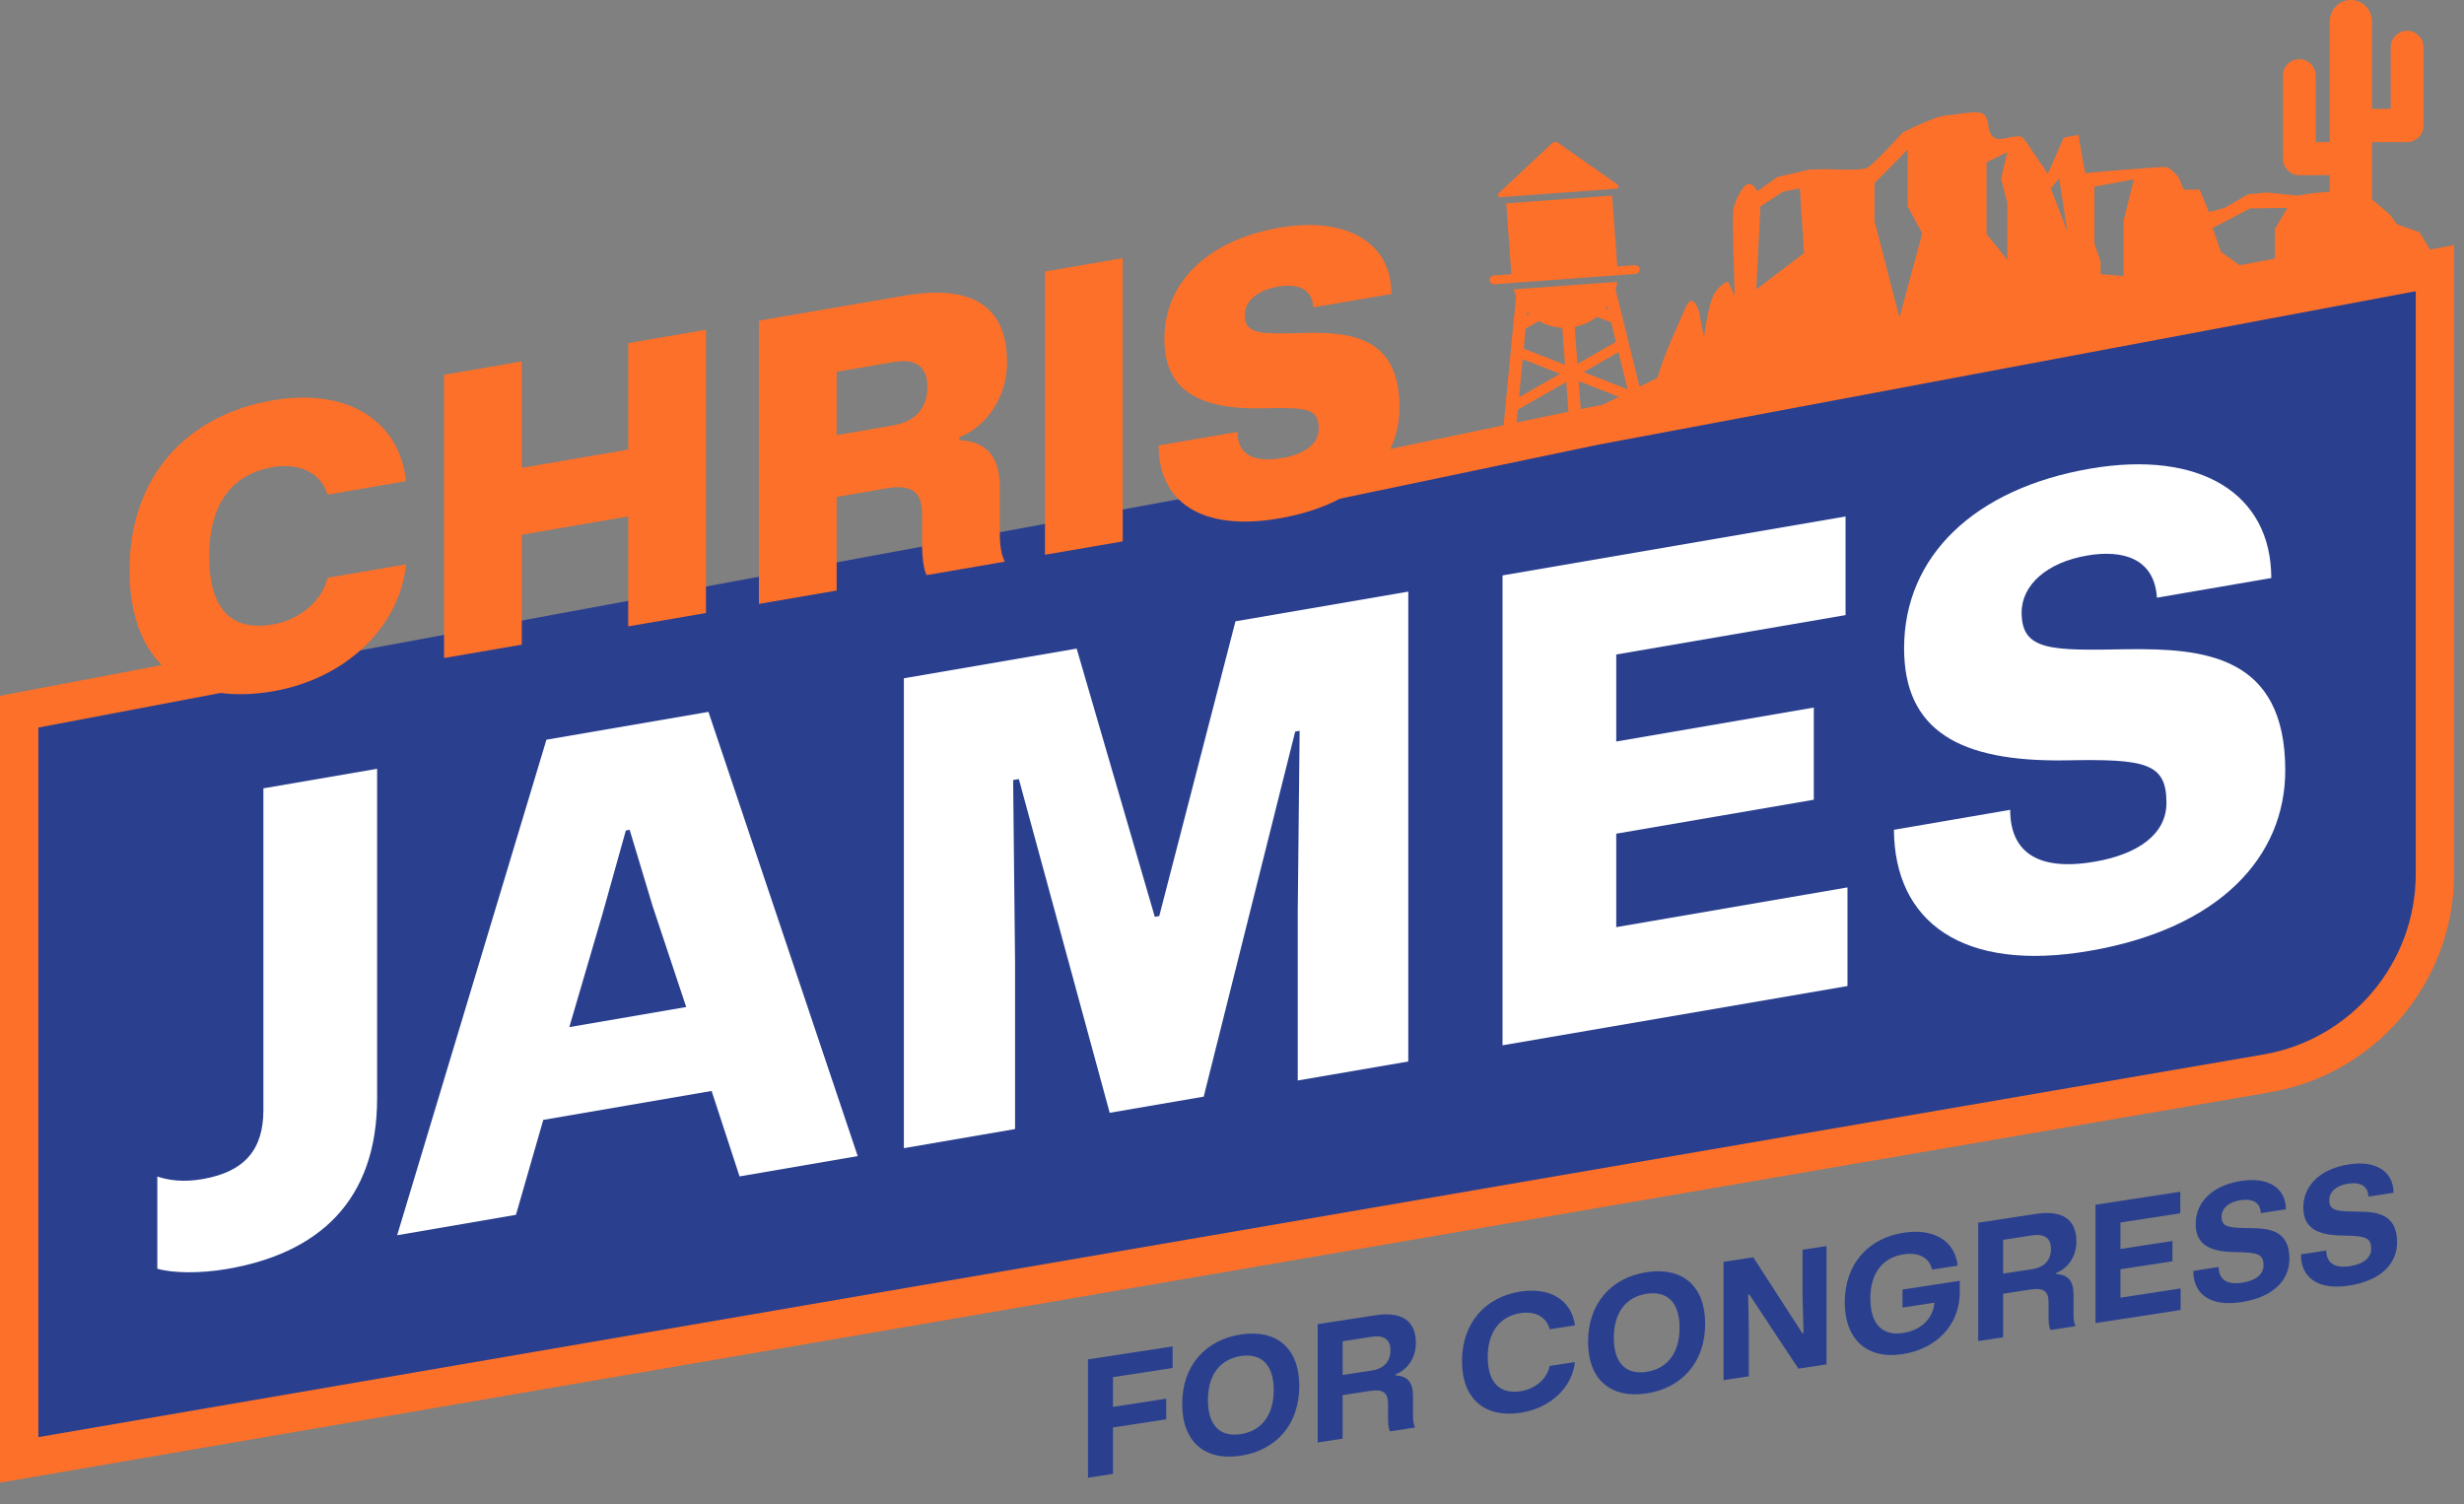
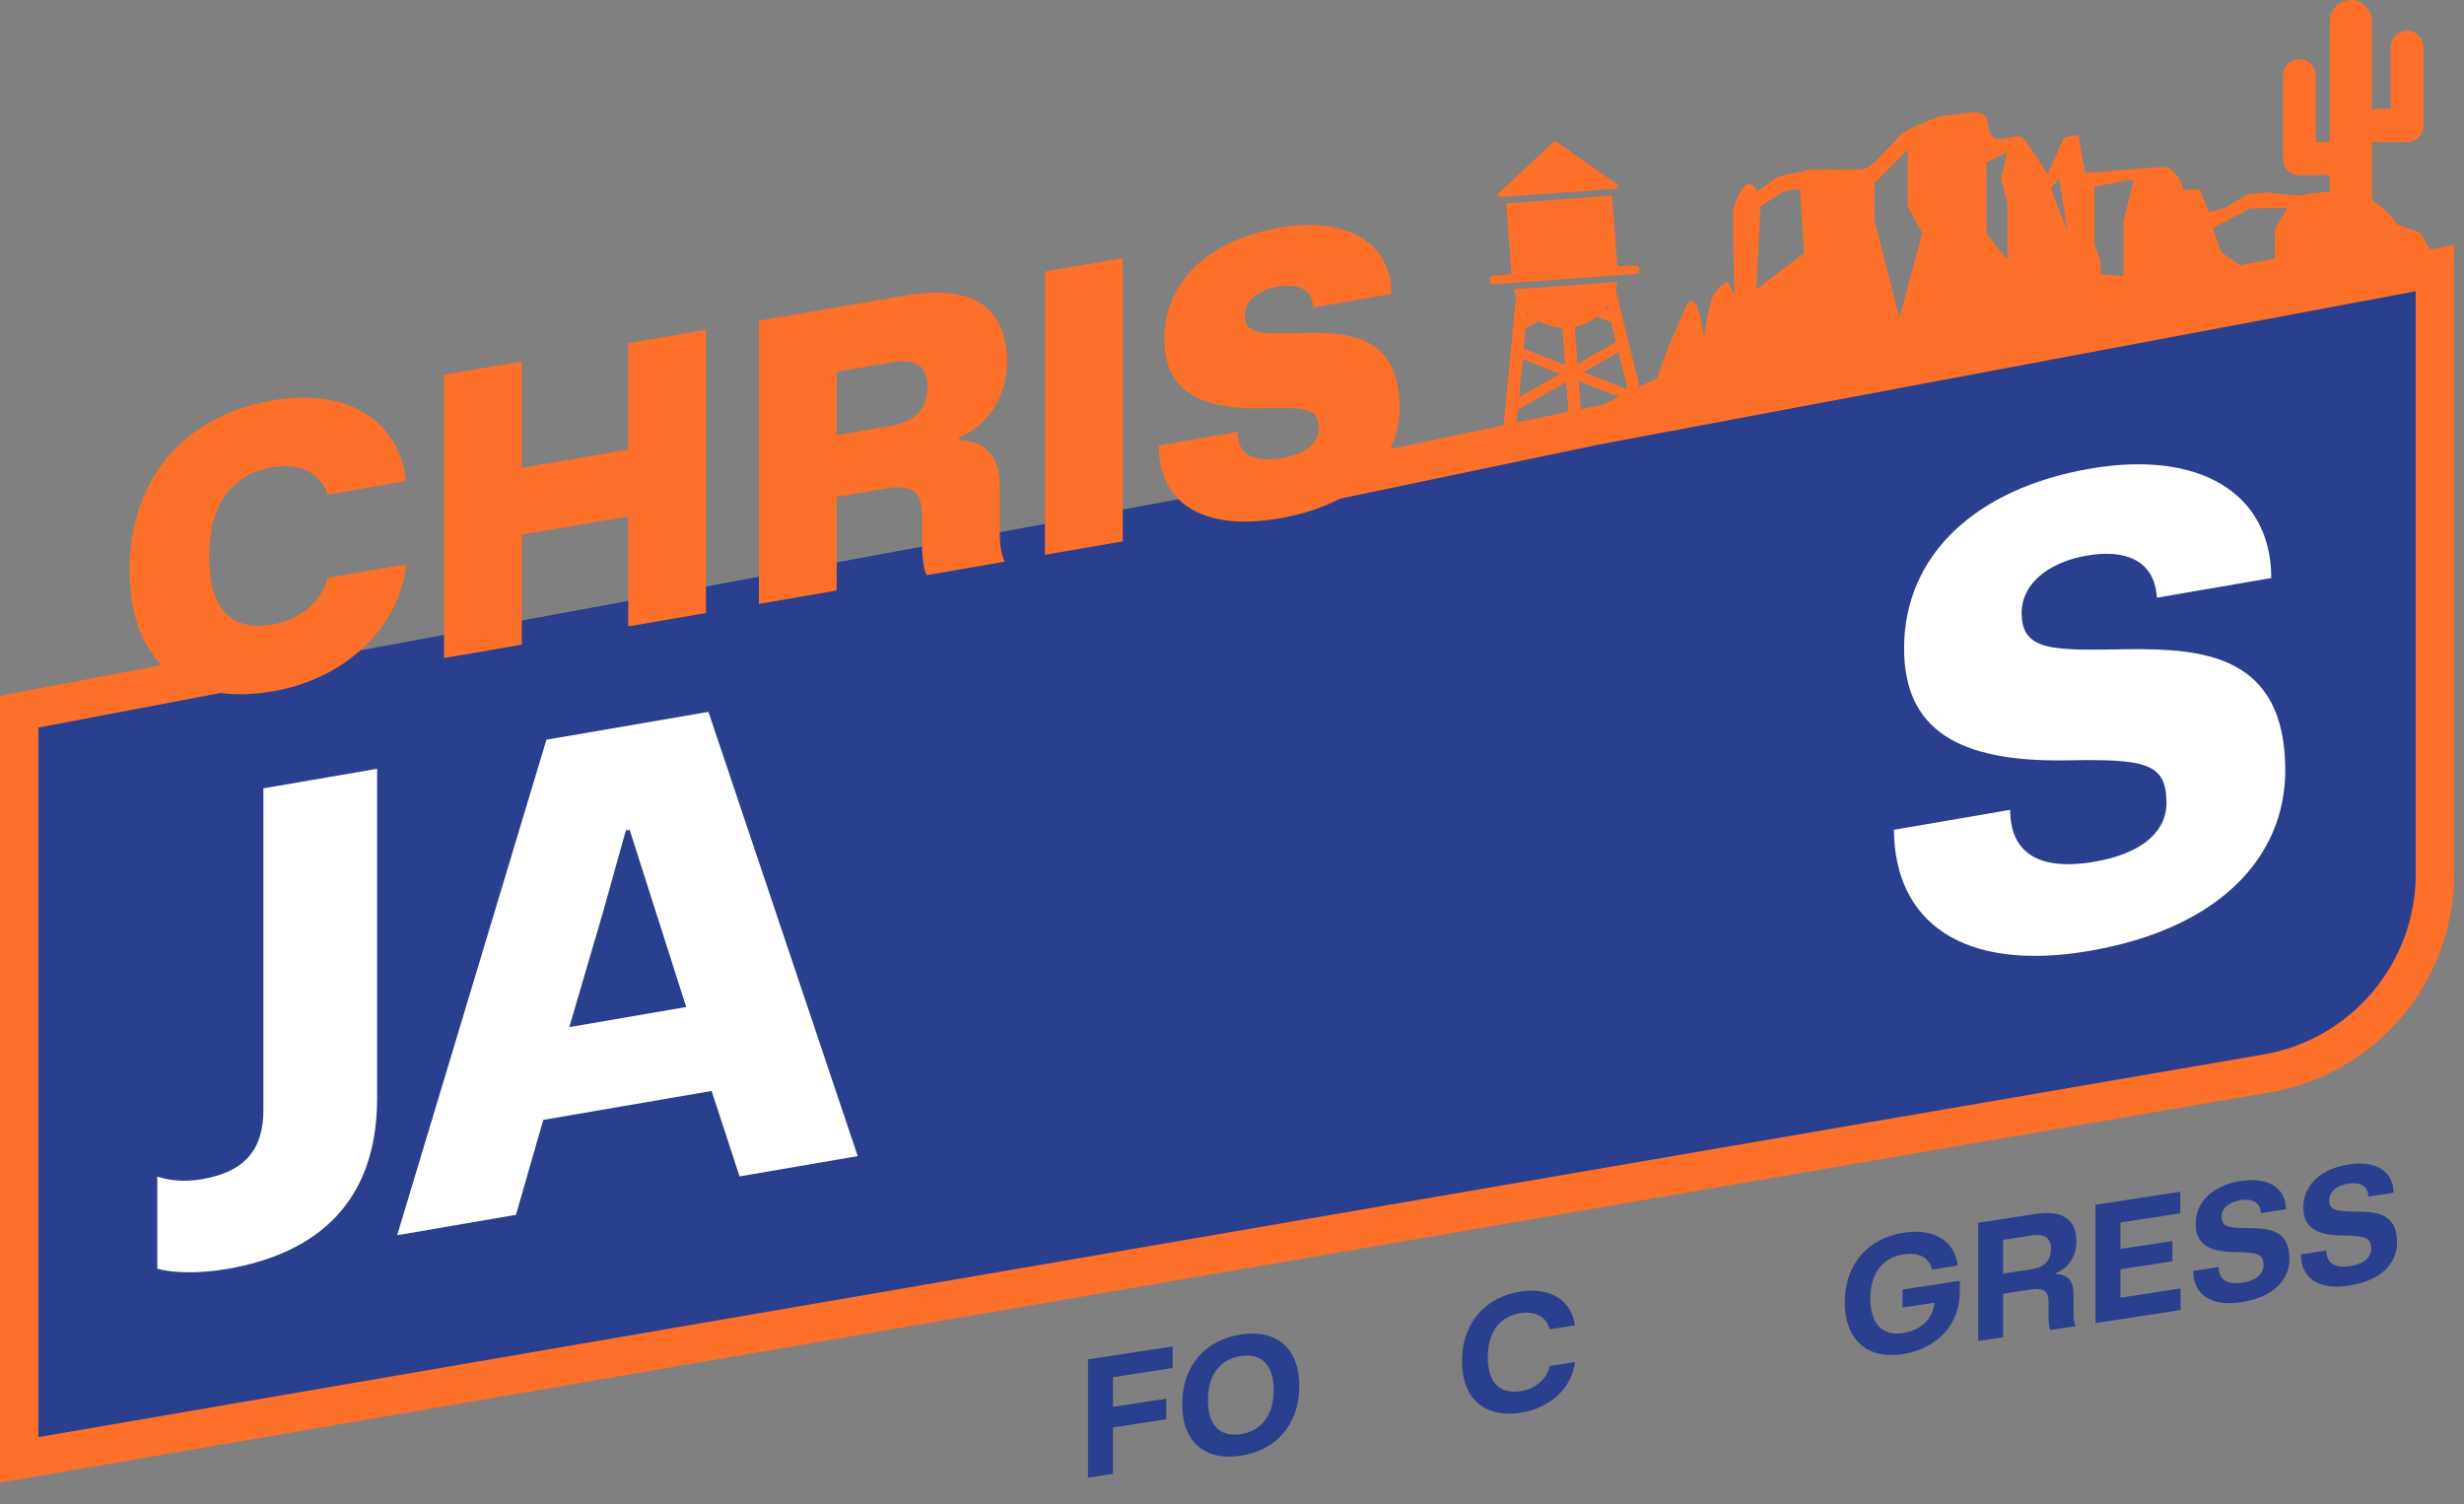
<svg xmlns="http://www.w3.org/2000/svg" width="231" height="141" viewBox="0 0 231 141" fill="none">
  <rect x="0" y="0" width="231" height="141" fill="#808080" stroke="none" />
  <path d="M1.791 136.742V66.878L228.102 25.079V82.826C228.102 91.551 221.816 99.007 213.216 100.481L1.791 136.742Z" fill="#2A408F" />
  <path d="M21.3 118.966C18.739 119.406 16.178 119.363 14.749 118.943V110.302C15.821 110.662 17.19 110.85 18.977 110.543C23.027 109.847 24.694 107.687 24.694 104.061V73.908L35.355 72.076V102.955C35.355 112.683 29.756 117.513 21.3 118.966Z" fill="white" />
-   <path d="M37.234 115.805L51.229 69.348L66.416 66.739L80.411 108.386L69.334 110.289L66.714 102.279L50.932 104.991L48.371 113.891L37.234 115.805ZM53.373 96.293L64.332 94.41L61.175 84.921L59.031 77.797L58.674 77.858L56.47 85.73L53.373 96.293Z" fill="white" />
-   <path d="M84.738 107.642V63.59L100.937 60.807L108.263 85.955L108.68 85.883L115.826 58.248L132.025 55.465V99.517L121.663 101.297V85.465L121.841 68.515L121.424 68.586L112.848 102.812L104.034 104.326L95.518 73.038L94.982 73.13L95.161 90.14V105.851L84.738 107.642Z" fill="white" />
-   <path d="M140.862 97.998V53.946L173.022 48.42V57.666L151.523 61.36V69.518L170.044 66.335V74.976L151.523 78.159V86.921L173.201 83.196V92.442L140.862 97.998Z" fill="white" />
+   <path d="M37.234 115.805L51.229 69.348L66.416 66.739L80.411 108.386L69.334 110.289L66.714 102.279L50.932 104.991L48.371 113.891L37.234 115.805ZM53.373 96.293L64.332 94.41L59.031 77.797L58.674 77.858L56.47 85.73L53.373 96.293Z" fill="white" />
  <path d="M195.899 89.145C183.988 91.192 177.616 86.426 177.556 77.795L188.455 75.922C188.455 79.668 190.777 81.747 196.375 80.785C200.485 80.079 203.105 78.178 203.105 75.278C203.105 71.531 201.199 71.134 193.636 71.285C183.631 71.433 178.509 68.446 178.509 60.772C178.509 52.13 185.12 45.798 195.959 43.935C206.262 42.165 212.932 46.276 212.932 54.192L202.212 56.034C201.974 52.328 198.996 51.511 195.661 52.084C191.909 52.728 189.527 54.83 189.527 57.428C189.527 61.054 192.326 60.996 199.413 60.866C206.559 60.786 214.242 61.399 214.242 72.216C214.242 80.313 208.108 87.048 195.899 89.145Z" fill="white" />
  <path d="M102 138.539V127.445L109.934 126.227V128.251L104.34 129.11V131.895L109.334 131.128V133.061L104.34 133.827V138.179L102 138.539Z" fill="#2A408F" />
  <path d="M116.32 136.477C113.021 136.984 110.831 135.235 110.831 131.629C110.831 128.022 113.021 125.616 116.32 125.11C119.635 124.601 121.809 126.352 121.809 129.943C121.809 133.565 119.62 135.971 116.32 136.477ZM116.32 134.453C118.21 134.163 119.41 132.747 119.41 130.312C119.41 127.877 118.195 126.846 116.32 127.134C114.445 127.422 113.245 128.823 113.245 131.258C113.245 133.708 114.445 134.741 116.32 134.453Z" fill="#2A408F" />
-   <path d="M123.53 135.234V124.14L128.929 123.311C131.479 122.92 132.739 123.868 132.739 125.907C132.739 127.231 132.019 128.376 130.849 128.845V128.951C131.944 128.996 132.469 129.601 132.469 130.849V132.583C132.469 132.994 132.469 133.435 132.664 133.832L130.309 134.193C130.174 133.94 130.129 133.49 130.129 132.942V131.619C130.129 130.675 129.784 130.195 128.464 130.398L125.87 130.796V134.875L123.53 135.234ZM125.87 128.909L128.584 128.493C129.859 128.297 130.354 127.536 130.354 126.593C130.354 125.482 129.634 125.166 128.584 125.327L125.87 125.744V128.909Z" fill="#2A408F" />
  <path d="M142.551 132.451C139.267 132.955 137.062 131.209 137.062 127.602C137.062 124.011 139.267 121.587 142.551 121.083C145.356 120.653 147.351 121.929 147.651 124.257L145.281 124.621C145.011 123.521 143.991 122.886 142.551 123.107C140.677 123.395 139.477 124.797 139.477 127.231C139.477 129.697 140.677 130.715 142.551 130.427C143.946 130.213 145.041 129.269 145.281 128.06L147.651 127.696C147.381 130.127 145.311 132.027 142.551 132.451Z" fill="#2A408F" />
-   <path d="M154.371 130.636C151.071 131.143 148.882 129.394 148.882 125.788C148.882 122.181 151.071 119.775 154.371 119.269C157.685 118.76 159.86 120.511 159.86 124.102C159.86 127.724 157.67 130.13 154.371 130.636ZM154.371 128.613C156.261 128.322 157.46 126.906 157.46 124.471C157.46 122.036 156.246 121.005 154.371 121.293C152.496 121.581 151.296 122.982 151.296 125.417C151.296 127.867 152.496 128.9 154.371 128.613Z" fill="#2A408F" />
-   <path d="M161.581 129.393V118.299L164.37 117.871L168.975 125.001L169.08 124.985L168.99 121.453V117.162L171.239 116.817V127.91L168.6 128.315L163.995 121.352L163.89 121.369L163.95 124.57V129.029L161.581 129.393Z" fill="#2A408F" />
  <path d="M178.36 126.954C174.97 127.474 172.945 125.503 172.945 122.094C172.945 118.502 175.15 116.079 178.465 115.57C181.374 115.124 183.279 116.384 183.534 118.658L181.134 119.026C180.879 117.909 179.874 117.378 178.465 117.594C176.575 117.884 175.345 119.275 175.345 121.725C175.345 124.191 176.515 125.259 178.405 124.969C180.099 124.709 181.209 123.641 181.359 122.126L178.36 122.587V120.897L183.729 120.073V121.139C183.729 124.167 181.599 126.457 178.36 126.954Z" fill="#2A408F" />
  <path d="M185.454 125.728V114.634L190.853 113.806C193.403 113.414 194.663 114.362 194.663 116.401C194.663 117.725 193.943 118.871 192.773 119.339V119.446C193.868 119.491 194.393 120.095 194.393 121.343V123.078C194.393 123.489 194.393 123.93 194.588 124.326L192.233 124.687C192.098 124.434 192.053 123.985 192.053 123.437V122.113C192.053 121.169 191.708 120.69 190.388 120.892L187.794 121.291V125.369L185.454 125.728ZM187.794 119.404L190.508 118.987C191.783 118.791 192.278 118.031 192.278 117.087C192.278 115.976 191.558 115.661 190.508 115.822L187.794 116.238V119.404Z" fill="#2A408F" />
  <path d="M196.453 124.04V112.946L204.402 111.726V113.75L198.793 114.611V117.091L203.667 116.343V118.245L198.793 118.993V121.657L204.432 120.791V122.815L196.453 124.04Z" fill="#2A408F" />
  <path d="M210.135 122.076C207.181 122.53 205.621 121.308 205.621 119.148L207.99 118.784C208.02 119.875 208.665 120.491 210.225 120.252C211.425 120.068 212.205 119.507 212.205 118.624C212.205 117.559 211.635 117.418 209.655 117.387C207.136 117.378 205.846 116.678 205.846 114.746C205.846 112.661 207.465 111.119 210.12 110.711C212.685 110.318 214.289 111.395 214.304 113.371L211.95 113.733C211.905 112.659 211.08 112.36 210.045 112.518C208.95 112.686 208.275 113.277 208.275 114.068C208.275 115.088 209.025 115.11 210.915 115.139C212.745 115.147 214.634 115.344 214.634 118.023C214.634 120.016 213.12 121.618 210.135 122.076Z" fill="#2A408F" />
  <path d="M220.226 120.527C217.272 120.981 215.712 119.759 215.712 117.599L218.082 117.235C218.112 118.326 218.757 118.942 220.316 118.703C221.516 118.518 222.296 117.957 222.296 117.075C222.296 116.01 221.726 115.869 219.746 115.838C217.227 115.829 215.937 115.129 215.937 113.197C215.937 111.112 217.557 109.57 220.211 109.162C222.776 108.768 224.381 109.846 224.396 111.822L222.041 112.183C221.996 111.11 221.171 110.81 220.136 110.969C219.041 111.137 218.367 111.728 218.367 112.519C218.367 113.539 219.116 113.561 221.006 113.59C222.836 113.598 224.726 113.795 224.726 116.474C224.726 118.467 223.211 120.069 220.226 120.527Z" fill="#2A408F" />
  <path fill-rule="evenodd" clip-rule="evenodd" d="M220.395 0C221.486 1.06496e-05 222.372 0.895 222.372 1.998V10.209H224.129V4.439C224.129 3.581 224.818 2.885 225.667 2.885C226.517 2.885 227.205 3.581 227.205 4.439V11.763C227.205 12.621 226.517 13.317 225.667 13.317H222.372V18.725C222.504 18.818 222.588 18.868 222.588 18.868L224.087 20.152L224.711 21.032L226.835 21.775L227.809 23.394L230.073 22.97V81.908C230.073 92.035 222.779 100.69 212.798 102.406L0 139V65.234L15.162 62.354C13.236 60.41 12.148 57.437 12.148 53.46C12.148 44.645 17.533 38.912 25.574 37.53C32.539 36.333 37.457 39.422 38.068 45.108L30.708 46.373C30.133 44.432 28.195 43.344 25.574 43.795C21.984 44.411 19.615 46.932 19.615 52.177C19.615 57.458 21.984 59.164 25.574 58.547C28.051 58.121 30.205 56.367 30.708 54.168L38.068 52.904C37.457 58.837 32.359 63.646 25.574 64.812C23.808 65.116 22.17 65.165 20.689 64.963L3.595 68.21V134.733L212.189 98.863C220.445 97.444 226.478 90.284 226.478 81.908V27.302L149.71 41.715L125.616 46.754C124.044 47.585 122.138 48.22 119.895 48.605C112.643 49.851 108.622 47.045 108.622 41.763L116.018 40.493C116.018 42.387 117.202 43.458 120.218 42.94C122.3 42.582 123.628 41.626 123.628 40.242C123.628 38.275 122.659 38.186 118.316 38.277C112.249 38.409 109.161 36.462 109.161 31.8C109.161 26.409 113.29 22.494 119.967 21.347C126.249 20.267 130.449 22.751 130.449 27.559L123.126 28.817C123.018 26.869 121.367 26.606 119.787 26.878C117.92 27.199 116.7 28.21 116.7 29.521C116.7 31.451 118.28 31.289 122.3 31.217C126.465 31.121 131.203 31.473 131.203 38.175C131.203 39.561 130.915 40.881 130.336 42.094L140.966 39.87L142.131 27.758C142.042 27.556 141.967 27.346 141.906 27.13L151.618 26.421C151.585 26.671 151.533 26.916 151.463 27.154L153.707 36.255L155.379 35.439C155.381 35.432 155.881 33.638 157.003 31.161C158.127 28.682 158.252 27.948 158.752 28.281C159.251 28.614 159.376 29.728 159.376 29.728L159.752 31.646C159.755 31.621 160.129 28.448 160.751 27.484C161.371 26.523 161.992 26.403 162 26.401L162.624 27.706C162.623 27.657 162.375 20.367 162.5 19.635C162.625 18.903 163.374 17.343 163.873 17.25C164.368 17.159 164.74 17.924 164.748 17.94L166.622 16.598L169.62 15.901L171.369 15.861C171.403 15.862 174.371 16.014 174.992 15.757C175.614 15.499 178.339 12.462 178.365 12.433C178.384 12.423 181.366 10.883 182.487 10.816C183.611 10.749 185.485 10.261 185.985 10.735C186.485 11.21 186.36 11.802 186.485 12.205C186.61 12.61 186.86 12.988 187.359 13.038C187.859 13.088 189.233 12.55 189.608 12.906C189.982 13.263 190.358 13.904 190.358 13.904L191.981 16.301L193.48 12.899L194.855 12.644L195.229 14.848L195.479 16.222C195.516 16.219 202.726 15.59 203.1 15.662C203.474 15.734 204.224 16.59 204.224 16.59L204.723 17.774L206.222 17.782L207.097 19.892L208.596 19.473L210.72 18.228L212.468 18.045L215.467 18.341L216.466 18.156L218.417 17.965V16.424H215.561C214.712 16.424 214.024 15.728 214.024 14.87V7.102C214.024 6.244 214.712 5.549 215.561 5.548C216.411 5.548 217.099 6.244 217.099 7.102V13.317H218.417V1.998C218.417 0.895 219.303 3.29765e-05 220.395 0ZM142.294 38.408L142.177 39.617L147.041 38.6L146.837 35.81L142.294 38.408ZM148.192 38.359L148.995 38.192L149.013 38.187L149.031 38.184L150.211 37.963L151.769 37.202L148 35.725L148.192 38.359ZM142.406 37.248L146.261 35.044L142.75 33.668L142.406 37.248ZM148.459 34.884L152.594 36.504L151.733 33.012L148.459 34.884ZM143.028 30.798L143.026 30.799L142.844 32.683L146.72 34.202L146.466 30.725C145.675 30.69 144.927 30.47 144.268 30.102L143.028 30.798ZM149.713 29.704C149.114 30.164 148.406 30.491 147.629 30.64L147.883 34.117L151.496 32.052L151.043 30.213L151.04 30.213L149.713 29.704ZM175.738 17.166V20.726L178.071 29.786L180.211 21.874L178.849 19.357V14.018L175.738 17.166ZM143.142 29.592L143.371 29.463C143.303 29.402 143.237 29.339 143.172 29.275L143.142 29.592ZM150.507 28.942L150.753 29.036L150.676 28.727C150.621 28.8 150.565 28.872 150.507 28.942ZM167.181 17.96L165.043 19.345L164.654 27.131L169.126 23.73L168.737 17.671L167.181 17.96ZM196.35 17.499V22.838L196.933 24.51V25.696L199.073 25.894V20.752L200.045 16.814L196.35 17.499ZM210.935 19.542L207.434 21.377L208.212 23.606L209.962 24.864L213.268 24.251V21.482L214.434 19.486L210.935 19.542ZM186.239 15.219V21.943L188.183 24.351V19.012L187.6 16.747L188.183 14.266L186.239 15.219ZM192.267 17.662L193.822 21.724L193.045 16.727L192.267 17.662Z" fill="#FD7029" />
  <path d="M66.184 57.47L58.896 58.723V48.414L48.916 50.129V60.437L41.628 61.69V35.135L48.916 33.883V43.864L58.896 42.149V32.168L66.184 30.916V57.47Z" fill="#FD7029" />
  <path fill-rule="evenodd" clip-rule="evenodd" d="M84.79 27.719C91.323 26.596 94.411 28.871 94.411 33.97C94.411 37.103 92.615 39.924 89.923 41.006V41.261C92.4 41.382 93.729 42.72 93.729 45.671V49.532C93.729 50.552 93.728 51.681 94.195 52.657L86.872 53.916C86.585 53.382 86.441 52.205 86.441 50.821V48.198C86.441 46.34 85.723 45.334 83.102 45.785L78.435 46.587V55.365L71.148 56.617V30.063L84.79 27.719ZM86.943 36.273C86.943 34.124 85.615 33.623 83.712 33.95L78.435 34.857V40.795L83.712 39.888C86.046 39.487 86.943 38.021 86.943 36.273Z" fill="#FD7029" />
  <path d="M105.255 50.756L97.967 52.009V25.455L105.255 24.202V50.756Z" fill="#FD7029" />
  <path d="M151.621 24.981L153.275 24.861C153.501 24.845 153.698 25.014 153.715 25.24C153.731 25.466 153.561 25.663 153.335 25.68L140.099 26.646C139.873 26.663 139.677 26.493 139.66 26.267C139.643 26.041 139.813 25.844 140.039 25.828L141.694 25.707L141.209 19.062L151.136 18.337L151.621 24.981Z" fill="#FD7029" />
  <path d="M145.509 13.422C145.66 13.28 145.891 13.264 146.061 13.383L151.636 17.295C151.804 17.413 151.731 17.678 151.526 17.693L140.678 18.485C140.473 18.5 140.362 18.248 140.512 18.107L145.509 13.422Z" fill="#FD7029" />
</svg>